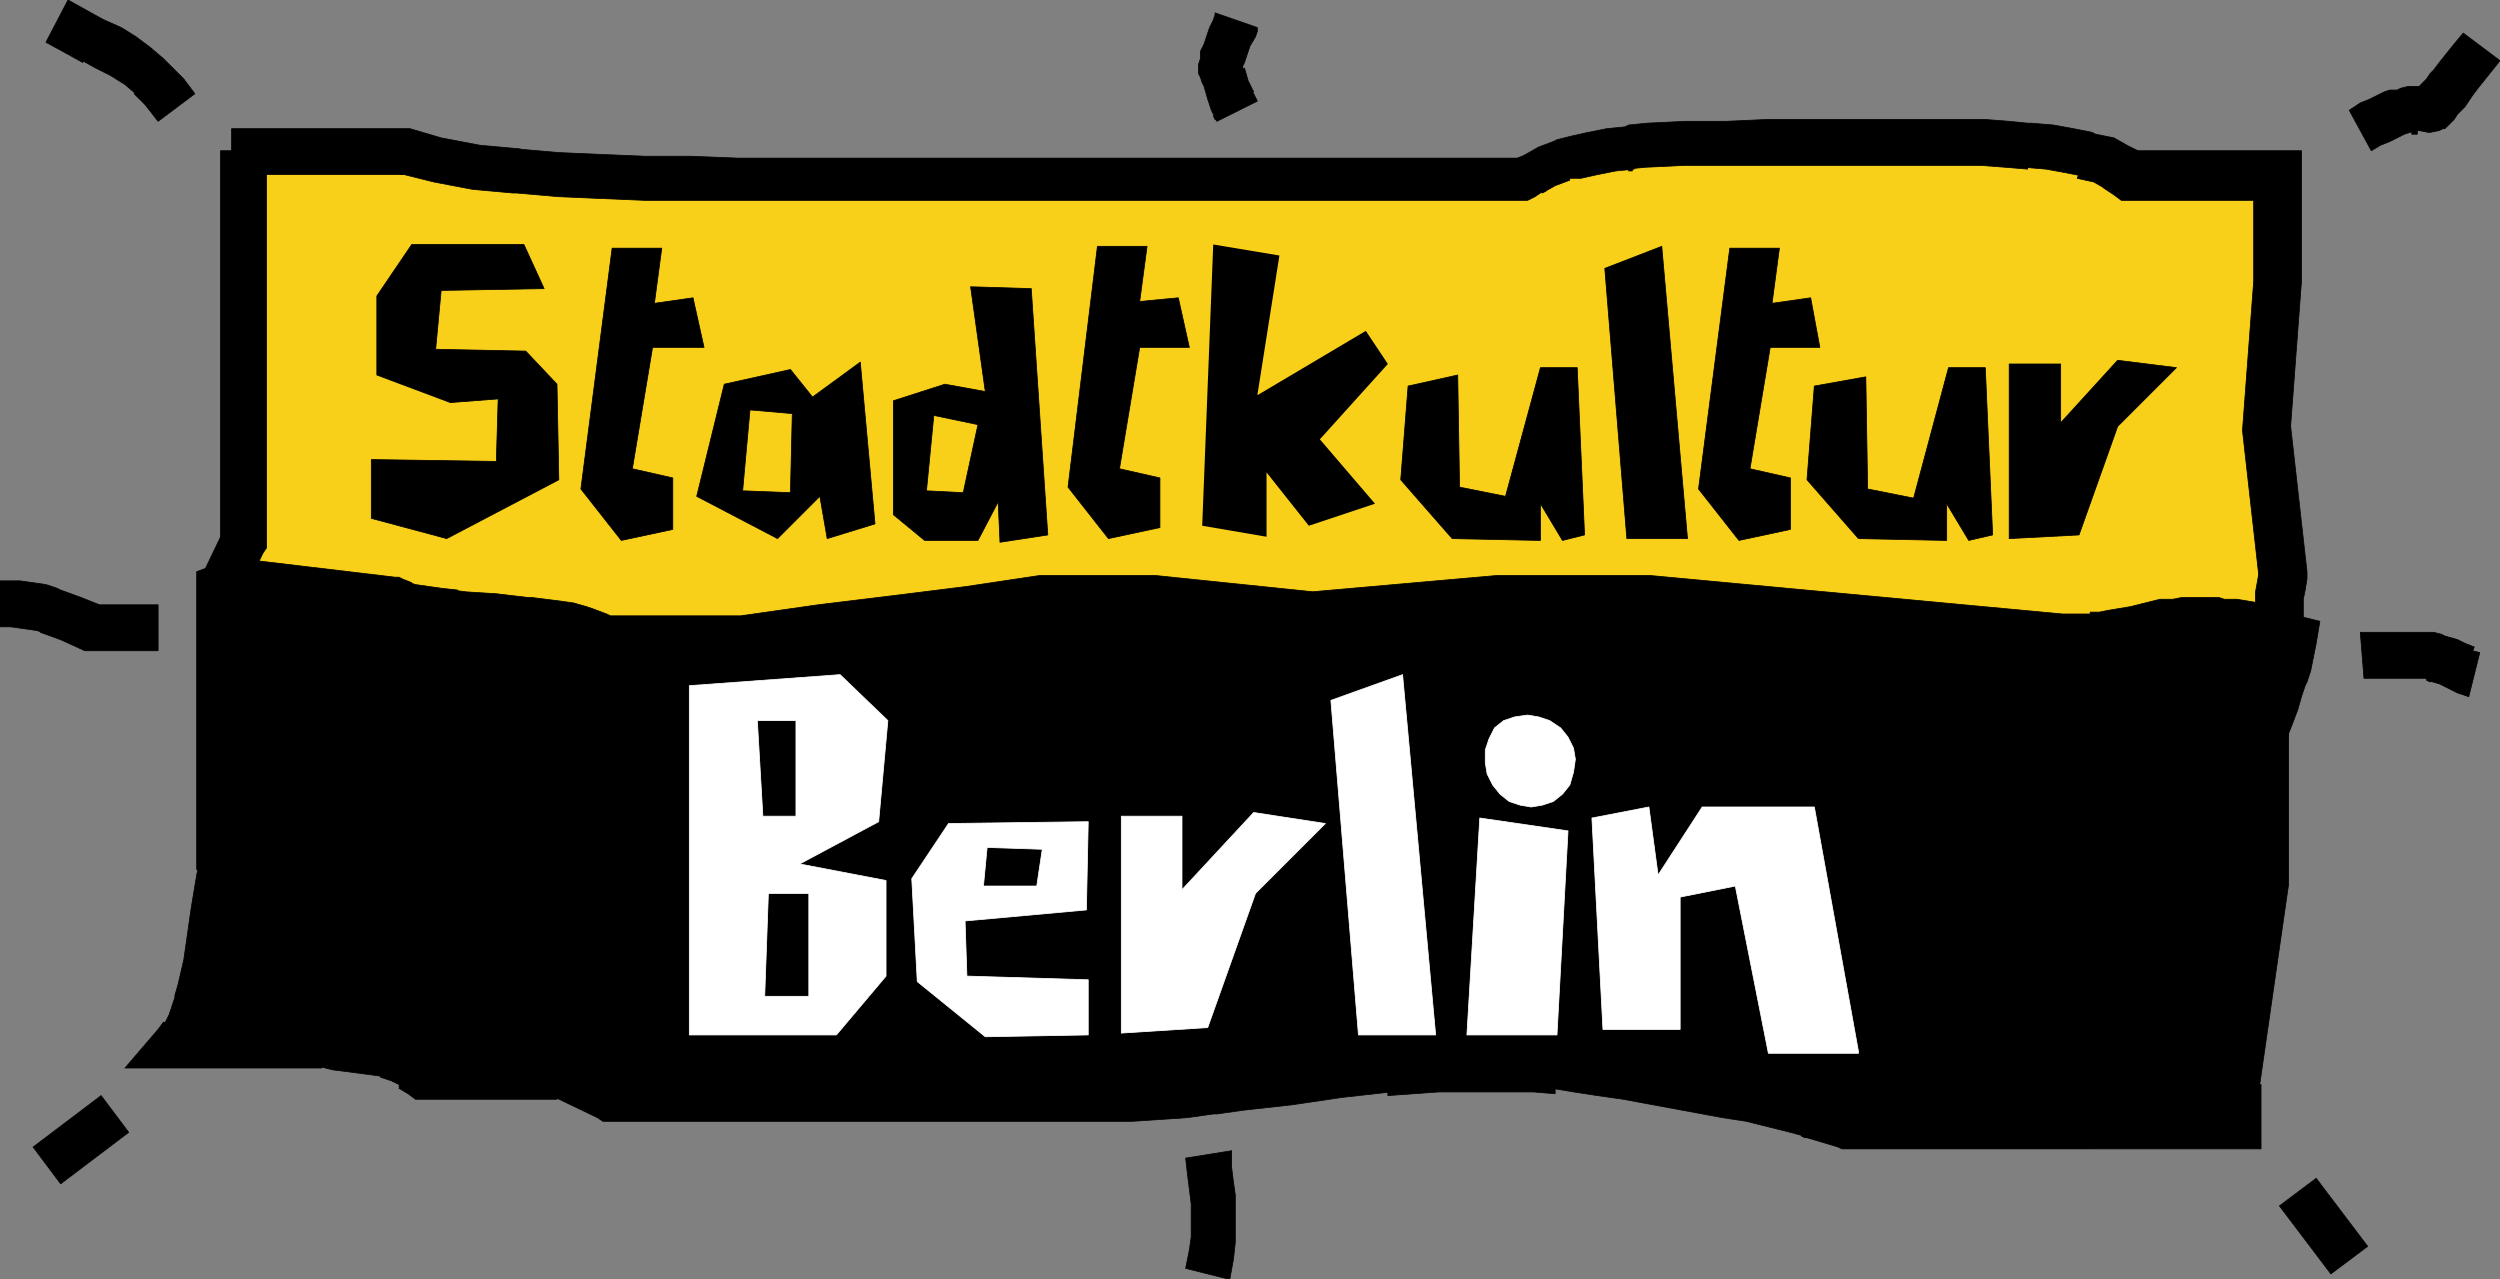
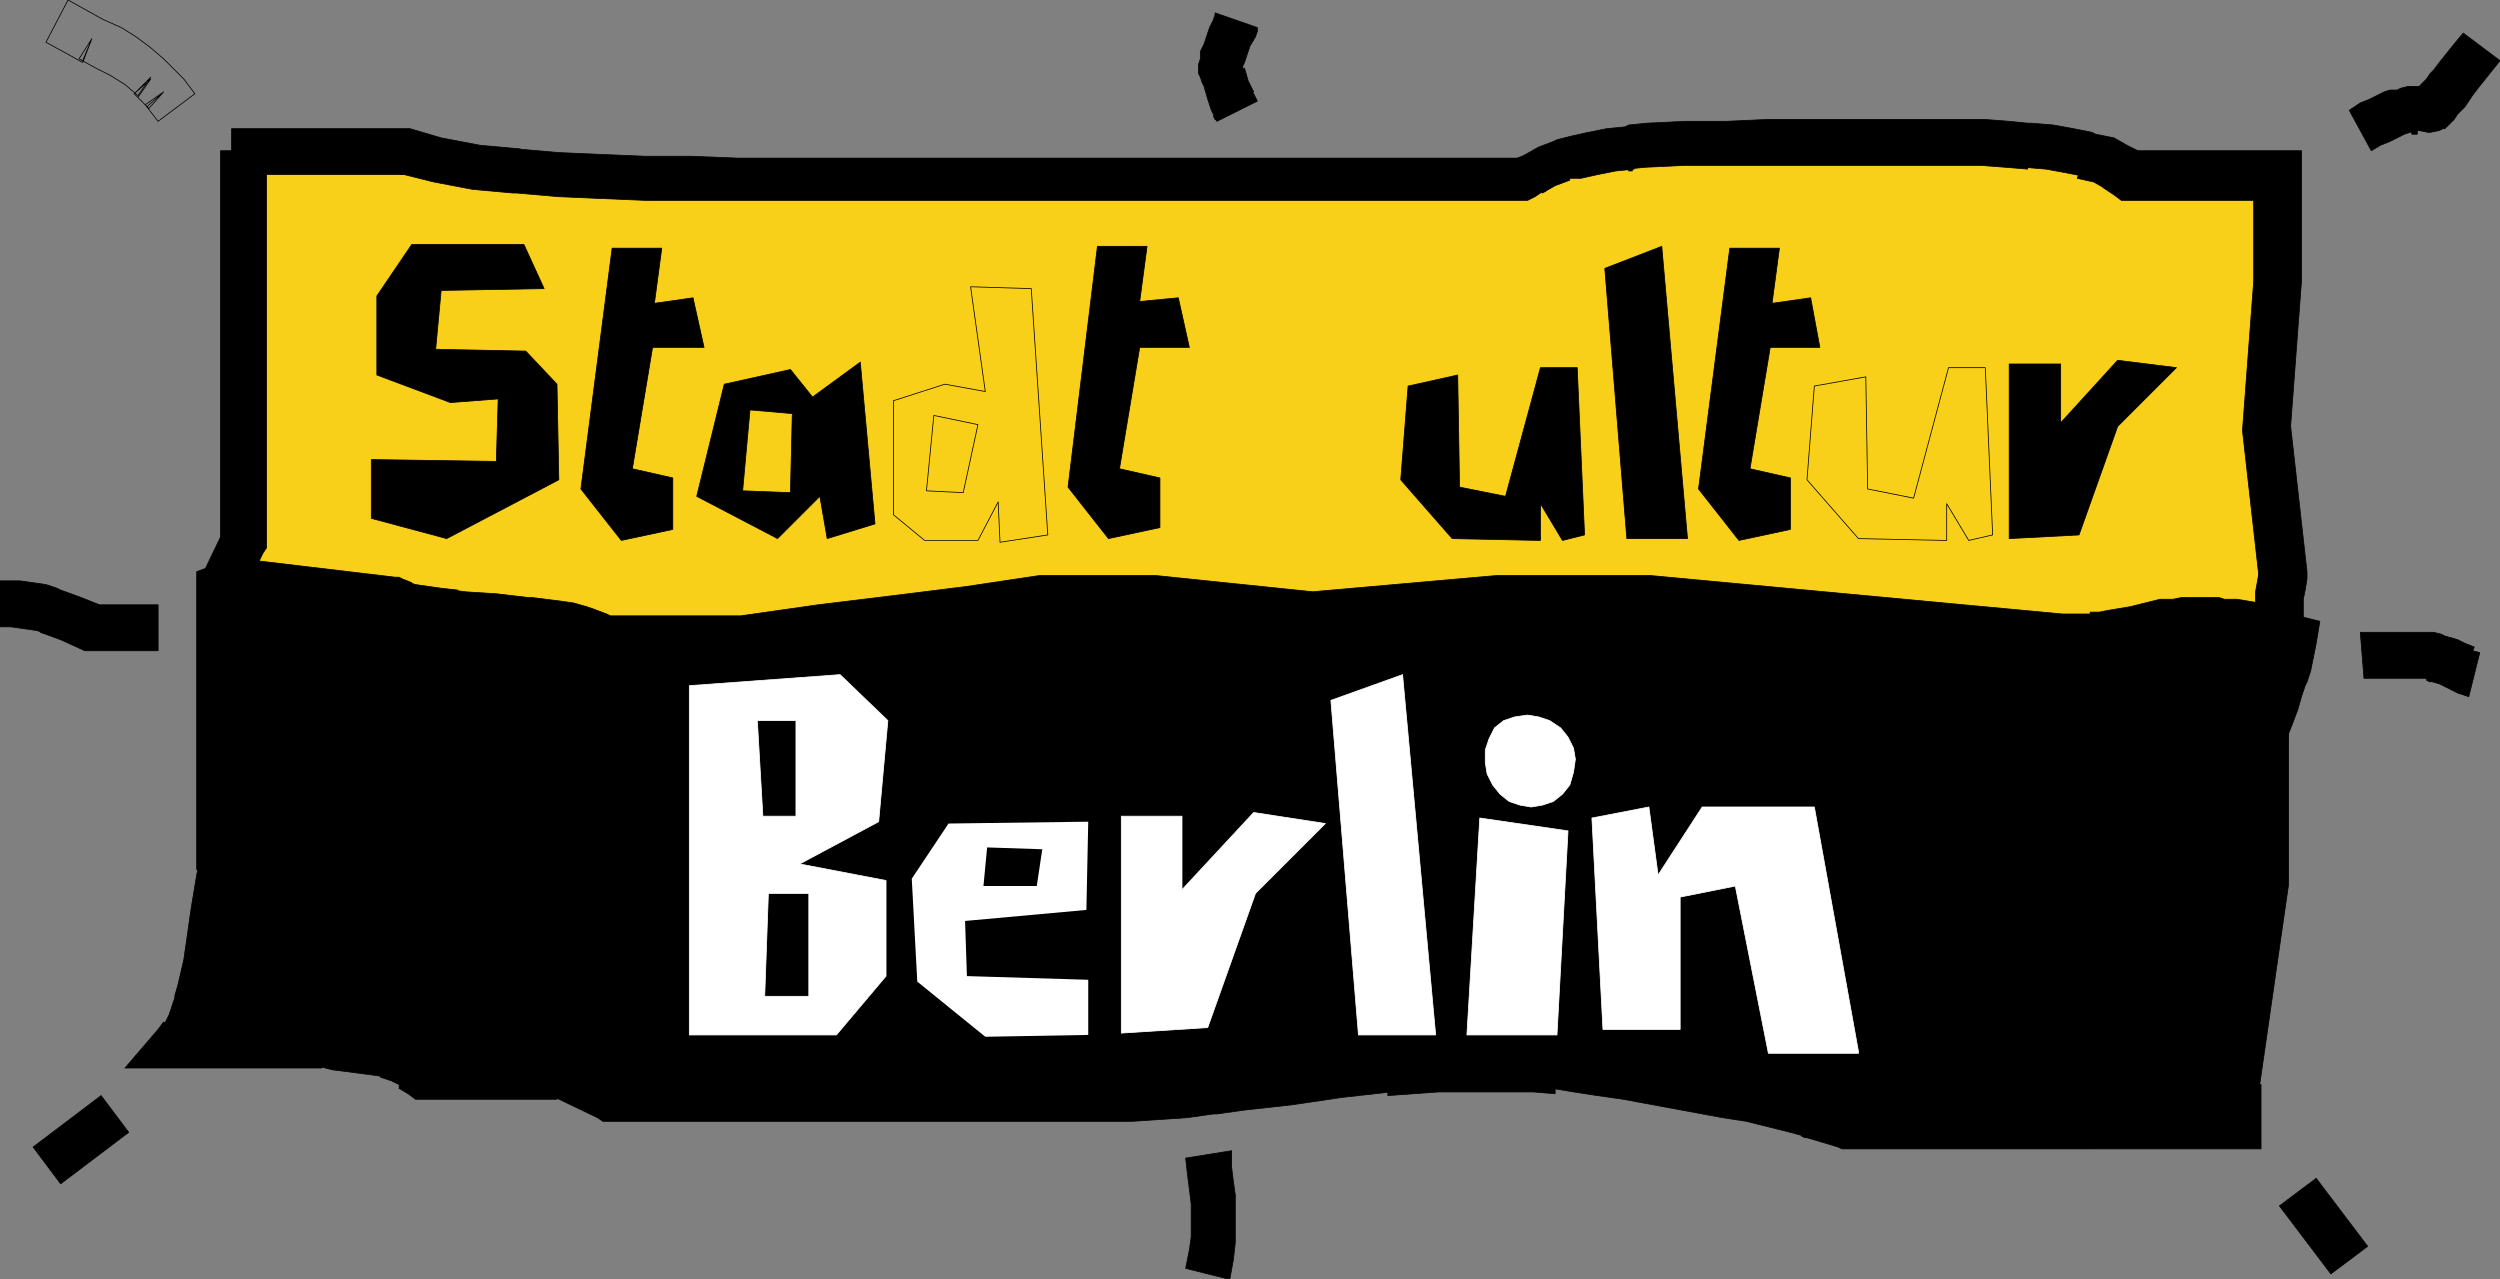
<svg xmlns="http://www.w3.org/2000/svg" version="1.1" id="Ebene_1" x="0px" y="0px" viewBox="0 0 136 69.6" style="enable-background:new 0 0 136 69.6;" xml:space="preserve">
  <rect x="0" y="0" width="136" height="69.6" fill="#808080" stroke="none" />
  <style type="text/css">
	.st0{fill:#F9D019;}
	.st1{fill-opacity:0;stroke:#FFFF00;stroke-width:4.200000e-02;stroke-linejoin:round;}
	.st2{fill-opacity:0;stroke:#000000;stroke-width:4.200000e-02;stroke-linejoin:round;}
	.st3{fill:#FFFFFF;}
	.st4{fill-opacity:0;stroke:#FFFFFF;stroke-width:4.200000e-02;stroke-linejoin:round;}
</style>
  <g id="Ebene_1_1_">
    <g>
      <path class="st0" d="M12,36.2V32l1.2-2.5V8.2h-0.6h9.3l1.9,0.4L25.9,9l2.2,0.3l2.3,0.2l2.4,0.1l2.4,0l2.5,0h2.5h42.6l0.9-0.6    l1.1-0.5L86,8.4l1.4-0.2L88.8,8l1.5-0.1l1.6,0h1.6h1.6l1.6,0h1.5h1.1l1.3,0l1.4,0l1.5,0h1.5h1.5h1.5l1.4,0l1.4,0.1l1.3,0.2    l1.2,0.2l1.1,0.3l0.9,0.4l0.7,0.5h8.1v5.9l-0.6,8l0.9,8l-0.2,1.1l-0.1,0.9l-0.1,0.8v0.7v0.6l0,0.6l0,0.6l-0.1,0.7L12,36.2z" />
      <path class="st1" d="M12,36.2V32l1.2-2.5V8.2h-0.6h9.3l1.9,0.4L25.9,9l2.2,0.3l2.3,0.2l2.4,0.1l2.4,0l2.5,0h2.5h42.6l0.9-0.6    l1.1-0.5L86,8.4l1.4-0.2L88.8,8l1.5-0.1l1.6,0h1.6h1.6l1.6,0h1.5h1.1l1.3,0l1.4,0l1.5,0h1.5h1.5h1.5l1.4,0l1.4,0.1l1.3,0.2    l1.2,0.2l1.1,0.3l0.9,0.4l0.7,0.5h8.1v5.9l-0.6,8l0.9,8l-0.2,1.1l-0.1,0.9l-0.1,0.8v0.7v0.6l0,0.6l0,0.6l-0.1,0.7L12,36.2z" />
      <path d="M10.8,36.2v1.2H12l111.8,1.2h1.1l0.2-1l0.1-0.7v-0.2l0.1-0.6v-0.6v-0.6v-0.7v-0.8v-0.5h-1.2l1.2,0.2v-0.2h-1.2l1.2,0.2    v-0.5l0.1-0.5l0.1-0.6v-0.2v-0.2l-0.9-8l-1.2,0.1l1.2,0.1l0.6-8v-0.3V8.2h-9.3v1.2l0.8-1L115.9,8l-0.2-0.1l-0.7-0.4l-1-0.2    l-0.2-0.1l-1-0.2l-1.1-0.2l-1.2-0.1h-0.2l-1-0.1l-1.3-0.1H104h-1.3h-1.2h-1.2h-1.1h-1h-2.1l-2.2,0.1h-2.2l-2.1,0.1l-1,0.1    l-0.2,0.1l-1,0.1l-1,0.2l-0.9,0.2l-0.8,0.2l-0.2,0.1l-0.8,0.3l-0.7,0.4l-0.2,0.1L82,8.8l0.7,1V8.6H40.1l-2.5-0.1h-2.5l-2.4-0.1    l-2.3-0.1l-2.3-0.2v1.2l0.2-1.2h-0.2v1.2l0.2-1.2l-2.2-0.2l-2.1-0.4L22.3,7h-0.3h-9.4v2.5h0.6V8.2H12v21.3h1.2l-1.1-0.5l-1.2,2.5    l-0.1,0.3L10.8,36.2L10.8,36.2z M13.3,32H12l1.1,0.6l1.2-2.5l0.2-0.3V7h-1.9v2.5h9.3V8.2l-0.3,1.2l2,0.5l2.1,0.4l2.2,0.2h0.2    l2.3,0.2l2.3,0.1l2.4,0.1h2.5h2.5h43l0.4-0.2l0.6-0.4l-0.7-1l0.5,1.2l0.2-0.1l-0.7-1l0.5,1.1l0.7-0.4l0.8-0.3l-0.5-1.2l0.2,1.2    l0.2-0.1l-0.5-1.2l0.2,1.2L86,9.7l0.9-0.2l1-0.2l1-0.1L88.6,8v1.3h0.2L88.5,8v1.2l1-0.1l2.1-0.1h2.2H96h2.1h1h1.1h1.2h1.2h1.3h3.9    l1.3,0.1l1.2,0.1V7.9l-0.2,1.2h0.2V7.9l-0.2,1.2l1.2,0.1l1.1,0.2l1,0.2l0.2-1.2l-0.5,1.2l0.2,0.1l0.2-1.2l-0.5,1.2l0.9,0.2    l0.7,0.4l0.5-1.1l-0.7,1l0.2,0.1l0.5-1.1l-0.7,1l0.6,0.4l0.4,0.3h8.4V9.5h-1.2v5.9h1.2l-1.2-0.1l-0.6,8v0.2l0.9,8l1.2-0.2    l-1.2-0.2l-0.2,1.1v0.5v0.2v0.5v0.8v0.7v0.6V36l-0.1,0.6h1.3l-1.3-0.2v0.2h1.3l-1.3-0.2l-0.1,0.7l1.2,0.2v-1.2L12.1,34.9v1.2h1.3    L13.3,32z" />
      <path class="st2" d="M10.8,36.2v1.2H12l111.8,1.2h1.1l0.2-1l0.1-0.7v-0.2l0.1-0.6v-0.6v-0.6v-0.7v-0.8v-0.5h-1.2l1.2,0.2v-0.2    h-1.2l1.2,0.2v-0.5l0.1-0.5l0.1-0.6v-0.2v-0.2l-0.9-8l-1.2,0.1l1.2,0.1l0.6-8v-0.3V8.2h-9.3v1.2l0.8-1L115.9,8l-0.2-0.1l-0.7-0.4    l-1-0.2l-0.2-0.1l-1-0.2l-1.1-0.2l-1.2-0.1h-0.2l-1-0.1l-1.3-0.1H104h-1.3h-1.2h-1.2h-1.1h-1h-2.1l-2.2,0.1h-2.2l-2.1,0.1l-1,0.1    l-0.2,0.1l-1,0.1l-1,0.2l-0.9,0.2l-0.8,0.2l-0.2,0.1l-0.8,0.3l-0.7,0.4l-0.2,0.1L82,8.8l0.7,1V8.6H40.1l-2.5-0.1h-2.5l-2.4-0.1    l-2.3-0.1l-2.3-0.2v1.2l0.2-1.2h-0.2v1.2l0.2-1.2l-2.2-0.2l-2.1-0.4L22.3,7h-0.3h-9.4v2.5h0.6V8.2H12v21.3h1.2l-1.1-0.5l-1.2,2.5    l-0.1,0.3L10.8,36.2L10.8,36.2z M13.3,32H12l1.1,0.6l1.2-2.5l0.2-0.3V7h-1.9v2.5h9.3V8.2l-0.3,1.2l2,0.5l2.1,0.4l2.2,0.2h0.2    l2.3,0.2l2.3,0.1l2.4,0.1h2.5h2.5h43l0.4-0.2l0.6-0.4l-0.7-1l0.5,1.2l0.2-0.1l-0.7-1l0.5,1.1l0.7-0.4l0.8-0.3l-0.5-1.2l0.2,1.2    l0.2-0.1l-0.5-1.2l0.2,1.2L86,9.7l0.9-0.2l1-0.2l1-0.1L88.6,8v1.3h0.2L88.5,8v1.2l1-0.1l2.1-0.1h2.2H96h2.1h1h1.1h1.2h1.2h1.3h3.9    l1.3,0.1l1.2,0.1V7.9l-0.2,1.2h0.2V7.9l-0.2,1.2l1.2,0.1l1.1,0.2l1,0.2l0.2-1.2l-0.5,1.2l0.2,0.1l0.2-1.2l-0.5,1.2l0.9,0.2    l0.7,0.4l0.5-1.1l-0.7,1l0.2,0.1l0.5-1.1l-0.7,1l0.6,0.4l0.4,0.3h8.4V9.5h-1.2v5.9h1.2l-1.2-0.1l-0.6,8v0.2l0.9,8l1.2-0.2    l-1.2-0.2l-0.2,1.1v0.5v0.2v0.5v0.8v0.7v0.6V36l-0.1,0.6h1.3l-1.3-0.2v0.2h1.3l-1.3-0.2l-0.1,0.7l1.2,0.2v-1.2L12.1,34.9v1.2h1.3    L13.3,32z" />
      <path d="M127.8,6l1.2,2.2l0.5-0.3l0.5-0.2l0.4-0.2l0.4-0.2l0.3-0.1l0.3-0.1L130.8,6l0.2,1.2l0.2-0.1L130.8,6l0.2,1.2l0.4-0.1    l-0.2-1.2v1.3l0.2,0l-0.2-1.2v1.3l0.3,0V5.9l-0.2,1.2h0.2V5.9l-0.2,1.2h0.2l0.2-1.2L131.4,7l0.2,0.1l0.2-1.2L131.4,7l0.1,0.1    l0.1,0l0.5,0.1h0.1l0.5-0.1l0.2-0.1L133,7l0.3-0.3l0.2-0.2l0.2-0.3l0.2-0.2l0.2-0.2l0.2-0.3l0.2-0.3l0.3-0.4l0.4-0.5l0.4-0.5    l0.4-0.5l-2-1.5l-0.5,0.6l-0.4,0.5l-0.4,0.5l-0.3,0.4L132.2,4l-0.2,0.3l-0.2,0.2l-0.2,0.2l-0.2,0.3l1,0.7l-0.9-0.9l-0.2,0.2l1,0.7    l-0.9-0.9l-0.2,0.2l0.9,0.9l-0.7-1l-0.2,0.2l0.9,0.9l-0.7-1l-0.1,0l0.7,1.1V4.7l-0.5,0.1l-0.2,0.1l0.7,1.1V4.7h-0.1V6l0.5-1.1    l-0.2-0.1l-0.2,0V6l0.5-1.1l-0.1,0l-0.1-0.1l-0.2-0.1h-0.2l-0.2,0l-0.3,0H131l-0.4,0.1l-0.2,0.1L130,4.9l-0.3,0.1l-0.4,0.2    l-0.4,0.2l-0.5,0.2L127.8,6z" />
      <path class="st2" d="M127.8,6l1.2,2.2l0.5-0.3l0.5-0.2l0.4-0.2l0.4-0.2l0.3-0.1l0.3-0.1L130.8,6l0.2,1.2l0.2-0.1L130.8,6l0.2,1.2    l0.4-0.1l-0.2-1.2v1.3l0.2,0l-0.2-1.2v1.3l0.3,0V5.9l-0.2,1.2h0.2V5.9l-0.2,1.2h0.2l0.2-1.2L131.4,7l0.2,0.1l0.2-1.2L131.4,7    l0.1,0.1l0.1,0l0.5,0.1h0.1l0.5-0.1l0.2-0.1L133,7l0.3-0.3l0.2-0.2l0.2-0.3l0.2-0.2l0.2-0.2l0.2-0.3l0.2-0.3l0.3-0.4l0.4-0.5    l0.4-0.5l0.4-0.5l-2-1.5l-0.5,0.6l-0.4,0.5l-0.4,0.5l-0.3,0.4L132.2,4l-0.2,0.3l-0.2,0.2l-0.2,0.2l-0.2,0.3l1,0.7l-0.9-0.9    l-0.2,0.2l1,0.7l-0.9-0.9l-0.2,0.2l0.9,0.9l-0.7-1l-0.2,0.2l0.9,0.9l-0.7-1l-0.1,0l0.7,1.1V4.7l-0.5,0.1l-0.2,0.1l0.7,1.1V4.7    h-0.1V6l0.5-1.1l-0.2-0.1l-0.2,0V6l0.5-1.1l-0.1,0l-0.1-0.1l-0.2-0.1h-0.2l-0.2,0l-0.3,0H131l-0.4,0.1l-0.2,0.1L130,4.9l-0.3,0.1    l-0.4,0.2l-0.4,0.2l-0.5,0.2L127.8,6z" />
-       <path d="M8.6,6.6l2-1.5L10,4.3L8.9,3.2L8.2,2.6L7.4,2L6.6,1.5L5.7,1.1L5.5,1L4.6,0.5L3.7,0L2.5,2.3l1.1,0.6l0.9,0.5L5,2.1L4.3,3.2    l0.2,0.1L5,2.1L4.3,3.2l0.9,0.5L6,4.1l0.8,0.5l0.7,0.6l0.7-1L7.3,5.1l0.2,0.2l0.7-1L7.3,5.1l0.7,0.7L8.9,5l-1,0.7l0.2,0.2L8.9,5    l-1,0.7L8.6,6.6z" />
      <path class="st2" d="M8.6,6.6l2-1.5L10,4.3L8.9,3.2L8.2,2.6L7.4,2L6.6,1.5L5.7,1.1L5.5,1L4.6,0.5L3.7,0L2.5,2.3l1.1,0.6l0.9,0.5    L5,2.1L4.3,3.2l0.2,0.1L5,2.1L4.3,3.2l0.9,0.5L6,4.1l0.8,0.5l0.7,0.6l0.7-1L7.3,5.1l0.2,0.2l0.7-1L7.3,5.1l0.7,0.7L8.9,5l-1,0.7    l0.2,0.2L8.9,5l-1,0.7L8.6,6.6z" />
      <path d="M126,64.1l-2,1.5l2.8,3.7l2-1.5L126,64.1z" />
      <path class="st2" d="M126,64.1l-2,1.5l2.8,3.7l2-1.5L126,64.1z" />
      <path d="M7,61.6l-1.5-2l-3.7,2.8l1.5,2L7,61.6z" />
      <path class="st2" d="M7,61.6l-1.5-2l-3.7,2.8l1.5,2L7,61.6z" />
      <path d="M66.2,6.6l2.2-1.1l-0.2-0.4l-0.2-0.2L67,5.5l1.2-0.5l-0.1-0.2L67,5.5l1.2-0.5l-0.3-0.6l-0.2-0.7l-1.1,0.5L67.7,4l-0.1-0.2    l-1.1,0.5L67.7,4l-0.1-0.3l-1.2,0.2h1.2V3.7l-1.2,0.2h1.2V3.6h-1.3l1.2,0.5v0l0,0l0-0.1l0-0.2l0.2-0.4l0.3-0.9L68.3,2l0.1-0.3    l0-0.1l0-0.1l-2.3-0.8v0l0,0.1L66,1.1l-0.2,0.4l-0.3,0.9l-0.2,0.4l0,0.2l0,0.1l0,0v0.1l-0.1,0.3l0,0.2v0.3l0.1,0.2l0.1,0.3    l0.1,0.2l0.2,0.7L65.9,6L66,6.2l0.2,0.2l1-0.7L66,6.3l0.1,0.2l1-0.7L66,6.3L66.2,6.6z" />
      <path class="st2" d="M66.2,6.6l2.2-1.1l-0.2-0.4l-0.2-0.2L67,5.5l1.2-0.5l-0.1-0.2L67,5.5l1.2-0.5l-0.3-0.6l-0.2-0.7l-1.1,0.5    L67.7,4l-0.1-0.2l-1.1,0.5L67.7,4l-0.1-0.3l-1.2,0.2h1.2V3.7l-1.2,0.2h1.2V3.6h-1.3l1.2,0.5v0l0,0l0-0.1l0-0.2l0.2-0.4l0.3-0.9    L68.3,2l0.1-0.3l0-0.1l0-0.1l-2.3-0.8v0l0,0.1L66,1.1l-0.2,0.4l-0.3,0.9l-0.2,0.4l0,0.2l0,0.1l0,0v0.1l-0.1,0.3l0,0.2v0.3l0.1,0.2    l0.1,0.3l0.1,0.2l0.2,0.7L65.9,6L66,6.2l0.2,0.2l1-0.7L66,6.3l0.1,0.2l1-0.7L66,6.3L66.2,6.6z" />
      <path d="M67,62.6L64.5,63l0.1,0.9l0.1,0.8l0.1,0.8l1.2-0.2h-1.2v0.2l1.2-0.2h-1.2l0,0.7v0.7l0,0.8h1.2l-1.2-0.2v0.2h1.2l-1.2-0.2    L64.7,68L64.5,69l2.4,0.6l0.2-1.1l0.1-0.9l0-0.2l0-0.8v-0.7l0-0.7l0-0.2l-0.1-0.7l-0.1-0.8L67,62.6z" />
      <path class="st2" d="M67,62.6L64.5,63l0.1,0.9l0.1,0.8l0.1,0.8l1.2-0.2h-1.2v0.2l1.2-0.2h-1.2l0,0.7v0.7l0,0.8h1.2l-1.2-0.2v0.2    h1.2l-1.2-0.2L64.7,68L64.5,69l2.4,0.6l0.2-1.1l0.1-0.9l0-0.2l0-0.8v-0.7l0-0.7l0-0.2l-0.1-0.7l-0.1-0.8L67,62.6z" />
      <path d="M128.4,34.4l0.2,2.5l0.5,0h1.1l0.7,0h0.7v-1.2l-0.2,1.2h0.2v-1.2l-0.2,1.2l0.5,0l0.4,0.1l0.2-1.2L132,37l0.2,0.1l0.2-1.2    L132,37l0.7,0.2l0.4,0.2l0.4,0.2l0.2,0.1l0.6,0.2l0.6-2.4l-0.4-0.1l-0.3-0.1l-0.2,1.2l0.5-1.2l-0.2-0.1l-0.2,1.2l0.5-1.2l-0.5-0.2    l-0.4-0.2l-0.7-0.2l-0.2-0.1l-0.4-0.1l-0.5,0l-0.2,0h-0.7l-0.7,0h-1.1L128.4,34.4z" />
      <path class="st2" d="M128.4,34.4l0.2,2.5l0.5,0h1.1l0.7,0h0.7v-1.2l-0.2,1.2h0.2v-1.2l-0.2,1.2l0.5,0l0.4,0.1l0.2-1.2L132,37    l0.2,0.1l0.2-1.2L132,37l0.7,0.2l0.4,0.2l0.4,0.2l0.2,0.1l0.6,0.2l0.6-2.4l-0.4-0.1l-0.3-0.1l-0.2,1.2l0.5-1.2l-0.2-0.1l-0.2,1.2    l0.5-1.2l-0.5-0.2l-0.4-0.2l-0.7-0.2l-0.2-0.1l-0.4-0.1l-0.5,0l-0.2,0h-0.7l-0.7,0h-1.1L128.4,34.4z" />
      <path d="M8.6,35.4v-2.5H4.9v1.2l0.5-1.2l-1-0.4l-1.1-0.4L3.1,32l-0.6-0.2l-0.7-0.1l-0.7-0.1l-0.2,0H0v2.5h0.8v-1.2l-0.2,1.2h0.2    v-1.2l-0.2,1.2l0.7,0.1L2,34.3l0.6,0.2l0.2-1.2l-0.5,1.1l0.2,0.1l0.2-1.2l-0.5,1.1l1.1,0.4l1.1,0.5l0.2,0.1h0.2H8.6z" />
      <path class="st2" d="M8.6,35.4v-2.5H4.9v1.2l0.5-1.2l-1-0.4l-1.1-0.4L3.1,32l-0.6-0.2l-0.7-0.1l-0.7-0.1l-0.2,0H0v2.5h0.8v-1.2    l-0.2,1.2h0.2v-1.2l-0.2,1.2l0.7,0.1L2,34.3l0.6,0.2l0.2-1.2l-0.5,1.1l0.2,0.1l0.2-1.2l-0.5,1.1l1.1,0.4l1.1,0.5l0.2,0.1h0.2H8.6z    " />
      <path d="M13,31.6l8.3,0.9l0.8,0.3l1,0.2l1,0.1l1.2,0.1l1.1,0.1l1.2,0.1l1.2,0.1l1.1,0.2L31,34l1,0.3l0.8,0.4h7.7l2.9-0.5l2.8-0.3    l2.7-0.3l2.6-0.3l2.6-0.3l2.6-0.4h5.9l8.7,0.9l10.2-0.9h8.1l22.5,2.1h1.1l0.9-0.1l0.7-0.1l0.7-0.1l0.6-0.1l0.6-0.1l0.7-0.1    l0.7-0.1l0.9,0l1.1,0l0.9,0l0.8,0.1l0.7,0.2l0.7,0.2l0.7,0.2l0.8,0.2l-0.1,0.6l-0.1,0.5l-0.2,0.5l-0.2,0.5l-0.2,0.6l-0.2,0.7    l-0.2,0.8l-0.3,1v8l-1.6,11.1v2.2h-21.3L99,60.8l-1.5-0.5l-1.7-0.4L94,59.5l-1.9-0.4l-2-0.3l-1.9-0.3l-1.9-0.2L84.4,58l-1.7-0.1    l-1.5,0l-2.4,0.1L76.5,58l-2.2,0.2l-2.1,0.2L70,58.8l-2.1,0.3l-2.2,0.2l-2.3,0.2l-2.4,0.1l-2.6,0H33l-2.5-1.2h-7.4L22.4,58    l-0.8-0.3l-0.9-0.2l-1-0.2l-1-0.1l-1.1-0.2h-8l0.5-0.6l0.4-0.8l0.3-1l0.3-1l0.2-1.1l0.2-1.1l0.2-1.1l0.1-1.1l0.1-0.9l0.2-0.9V32    L13,31.6z" />
      <path class="st2" d="M13,31.6l8.3,0.9l0.8,0.3l1,0.2l1,0.1l1.2,0.1l1.1,0.1l1.2,0.1l1.2,0.1l1.1,0.2L31,34l1,0.3l0.8,0.4h7.7    l2.9-0.5l2.8-0.3l2.7-0.3l2.6-0.3l2.6-0.3l2.6-0.4h5.9l8.7,0.9l10.2-0.9h8.1l22.5,2.1h1.1l0.9-0.1l0.7-0.1l0.7-0.1l0.6-0.1    l0.6-0.1l0.7-0.1l0.7-0.1l0.9,0l1.1,0l0.9,0l0.8,0.1l0.7,0.2l0.7,0.2l0.7,0.2l0.8,0.2l-0.1,0.6l-0.1,0.5l-0.2,0.5l-0.2,0.5    l-0.2,0.6l-0.2,0.7l-0.2,0.8l-0.3,1v8l-1.6,11.1v2.2h-21.3L99,60.8l-1.5-0.5l-1.7-0.4L94,59.5l-1.9-0.4l-2-0.3l-1.9-0.3l-1.9-0.2    L84.4,58l-1.7-0.1l-1.5,0l-2.4,0.1L76.5,58l-2.2,0.2l-2.1,0.2L70,58.8l-2.1,0.3l-2.2,0.2l-2.3,0.2l-2.4,0.1l-2.6,0H33l-2.5-1.2    h-7.4L22.4,58l-0.8-0.3l-0.9-0.2l-1-0.2l-1-0.1l-1.1-0.2h-8l0.5-0.6l0.4-0.8l0.3-1l0.3-1l0.2-1.1l0.2-1.1l0.2-1.1l0.1-1.1l0.1-0.9    l0.2-0.9V32L13,31.6z" />
      <path d="M13.1,30.4h-0.3l-0.3,0.1l-1,0.3l-0.8,0.3v16.2H12l-1.2-0.2l-0.1,0.5l-0.1,0.6l-0.2,1.2l-0.2,1.4L10,52.2l-0.3,1.3    l-0.2,0.7l1.2,0.2L9.6,54l-0.1,0.2l1.2,0.2L9.6,54l-0.4,1.2L9,55.6l1.2,0.5l-1-0.7L9,55.6l1.2,0.5l-1-0.7l-0.4,0.4l1,0.7l-0.9-0.9    l-0.1,0.2l1,0.7l-0.9-0.9l-0.3,0.4l-1.8,2.1h10.7v-1.3l-0.2,1.2l0.8,0.2l0.8,0.1l1.5,0.2l0.7,0.1l0.2-1.3l-0.5,1.2l0.2,0.1    l0.2-1.2l-0.5,1.2l0.6,0.2l0.6,0.3l0.5-1.1l-0.7,1.1l0.2,0.1l0.5-1.1l-0.7,1.1l0.5,0.3l0.4,0.3h7.7v-1.2L30,59.6l2.5,1.2l0.3,0.2    h25.5H60h1.6l1.5-0.1l1.5-0.1l1.4-0.2h0.2l1.4-0.2l2.7-0.3l2.7-0.4l2.7-0.3l-0.2-1.2v1.3h0.2l-0.2-1.2v1.3l2.8-0.2h1.4h2.6h1.1    l1.2,0.1V58l-0.2,1.2h0.2V58l-0.2,1.2l1.2,0.2l1.3,0.2l1.4,0.2l2.7,0.5l2.7,0.5l1.3,0.2l1.2,0.3l1.2,0.3l1.1,0.3l0.2-1.2L98,61.8    l0.2,0.1l0.2-1.2L98,61.8l1,0.3l1,0.3l0.2,0.1H123v-3.5h-1.3l1.2,0.2l1.6-11.1V48v-8.1h-1.3l1.2,0.4l0.1-0.4l0.2-0.5l0.3-0.8    l0.2-0.7l0.2-0.6l0.1-0.2l0.2-0.6l0.2-1L126,35l0.2-1.2l-1.2-0.3l-0.6-0.2l-0.5-0.2l-1-0.3l-1.2-0.2h-0.7l-0.3-0.1h-2l-0.5,0.1    H118h-0.5l-0.4,0.1l-0.4,0.1l-0.8,0.2l-1.2,0.2l-0.5,0.1h-0.5l0.2,1.2v-1.1h-0.2l0.2,1.2v-1.2h-0.5h-0.6h-0.7v1.2l0.1-1.2    l-22.5-2.1h-8.2l-10.2,0.9l0.1,1.2l0.1-1.2l-8.7-0.9h-6.2l-2,0.3l-2,0.3l-4,0.5l-4.1,0.5l-2.1,0.3l-2.1,0.3l0.2,1.2v-1.2h-7.6v1.2    l0.7-1L33,33.4l-0.8-0.3l-0.3-0.1l-0.7-0.2l-0.7-0.1l-1.6-0.2h-0.2L27,32.3l-1.6-0.1l-0.8-0.1v1.3l0.3-1.3h-0.2v1.3l0.2-1.3L24,32    l-0.7-0.1l-0.7-0.1l-0.6-0.2l-0.2,1.2l0.5-1.1l-0.2-0.1l-0.2,1.2l0.5-1.1l-0.5-0.2l-0.2-0.1h-0.2L13.1,30.4z M21.1,33.8l0.2-1.2    l-0.5,1.1l0.6,0.2l0.2,0.1l0.6,0.2l0.7,0.1l0.7,0.1l0.8,0.1h0.2l0.8,0.1l1.6,0.1l1.6,0.1v-1.2l-0.2,1.2h0.2v-1.2l-0.2,1.2l1.6,0.2    l0.7,0.1l0.7,0.2l0.2-1.2l-0.5,1.2l0.2,0.1l0.2-1.2l-0.5,1.2l0.6,0.2l0.5-1.2l-0.7,1l0.2,0.1l0.5-1.2l-0.7,1l0.6,0.3l0.4,0.2h8.1    h0.1l2.2-0.3l2.1-0.3l4.1-0.5l4-0.5l2-0.3l1.9-0.3l-0.3-1.2v1.3h5.9v-1.3l-0.1,1.2l8.7,0.9h0.2h0.1l10.2-0.9l-0.1-1.2v1.3h8v-1.3    l-0.1,1.2l22.5,2.2h0.2H112h0.7h0.6h0.5h0.2h0.5l0.4-0.1l1.2-0.2l0.8-0.2l0.4-0.1l0.5-0.1h0.5l-0.2-1.2v1.3h0.2l-0.2-1.2v1.3    l0.5-0.1h2v-1.4l-0.2,1.2h0.3v-1.2l-0.2,1.2h0.7l1.2,0.2l1,0.3l0.5,0.2l0.5,0.1l0.3-1.2l-1.2-0.2l-0.1,0.6l-0.2,1l-0.2,0.6    l1.2,0.2l-1.2-0.5l-0.1,0.2l1.2,0.2l-1.2-0.5l-0.2,0.6l-0.2,0.7l-0.3,0.8l-0.2,0.5l-0.2,0.7v0.2V48h1.2l-1.2-0.2l-1.6,11.1v2.3    h1.2V60h-21.3v1.2l0.5-1.2l-0.8-0.3l-1.2-0.4l-1.1-0.3l-1.2-0.3l-1.2-0.3L94,58.2l-2.7-0.5l-2.7-0.5L87.3,57L86,56.9l-1.3-0.2    h-0.2l-1.2-0.1h-1.1h-2.6h-1.4l-2.8,0.2h-0.2l-2.7,0.3l-2.6,0.4l-2.7,0.3l-1.4,0.2l0.2,1.2V58h-0.2l0.2,1.2V58l-1.4,0.2l-1.5,0.1    l-1.5,0.1H60h-1.6H33v1.2l0.6-1l-2.5-1.2l-0.3-0.1h-7.7v1.2l0.8-1L23.3,57l-0.2-0.1l-0.6-0.3l-0.9-0.3l-0.7-0.1L19.4,56l-0.8-0.1    l-0.7-0.2H9.6v1.2l0.9,0.9l0.3-0.3l0.2-0.2l0.3-0.4l0.1-0.2l0.2-0.5L12,55l0.1-0.2l0.2-0.7l0.3-1.4l0.2-1.4L13,50l0.2-1.2l0.1-0.6    l0.1-0.5v-0.1V32H12l0.4,1.2l0.9-0.3L13,31.6l-0.1,1.2L21.1,33.8z" />
      <path class="st2" d="M13.1,30.4h-0.3l-0.3,0.1l-1,0.3l-0.8,0.3v16.2H12l-1.2-0.2l-0.1,0.5l-0.1,0.6l-0.2,1.2l-0.2,1.4L10,52.2    l-0.3,1.3l-0.2,0.7l1.2,0.2L9.6,54l-0.1,0.2l1.2,0.2L9.6,54l-0.4,1.2L9,55.6l1.2,0.5l-1-0.7L9,55.6l1.2,0.5l-1-0.7l-0.4,0.4l1,0.7    l-0.9-0.9l-0.1,0.2l1,0.7l-0.9-0.9l-0.3,0.4l-1.8,2.1h10.7v-1.3l-0.2,1.2l0.8,0.2l0.8,0.1l1.5,0.2l0.7,0.1l0.2-1.3l-0.5,1.2    l0.2,0.1l0.2-1.2l-0.5,1.2l0.6,0.2l0.6,0.3l0.5-1.1l-0.7,1.1l0.2,0.1l0.5-1.1l-0.7,1.1l0.5,0.3l0.4,0.3h7.7v-1.2L30,59.6l2.5,1.2    l0.3,0.2h25.5H60h1.6l1.5-0.1l1.5-0.1l1.4-0.2h0.2l1.4-0.2l2.7-0.3l2.7-0.4l2.7-0.3l-0.2-1.2v1.3h0.2l-0.2-1.2v1.3l2.8-0.2h1.4    h2.6h1.1l1.2,0.1V58l-0.2,1.2h0.2V58l-0.2,1.2l1.2,0.2l1.3,0.2l1.4,0.2l2.7,0.5l2.7,0.5l1.3,0.2l1.2,0.3l1.2,0.3l1.1,0.3l0.2-1.2    L98,61.8l0.2,0.1l0.2-1.2L98,61.8l1,0.3l1,0.3l0.2,0.1H123v-3.5h-1.3l1.2,0.2l1.6-11.1V48v-8.1h-1.3l1.2,0.4l0.1-0.4l0.2-0.5    l0.3-0.8l0.2-0.7l0.2-0.6l0.1-0.2l0.2-0.6l0.2-1L126,35l0.2-1.2l-1.2-0.3l-0.6-0.2l-0.5-0.2l-1-0.3l-1.2-0.2h-0.7l-0.3-0.1h-2    l-0.5,0.1H118h-0.5l-0.4,0.1l-0.4,0.1l-0.8,0.2l-1.2,0.2l-0.5,0.1h-0.5l0.2,1.2v-1.1h-0.2l0.2,1.2v-1.2h-0.5h-0.6h-0.7v1.2    l0.1-1.2l-22.5-2.1h-8.2l-10.2,0.9l0.1,1.2l0.1-1.2l-8.7-0.9h-6.2l-2,0.3l-2,0.3l-4,0.5l-4.1,0.5l-2.1,0.3l-2.1,0.3l0.2,1.2v-1.2    h-7.6v1.2l0.7-1L33,33.4l-0.8-0.3l-0.3-0.1l-0.7-0.2l-0.7-0.1l-1.6-0.2h-0.2L27,32.3l-1.6-0.1l-0.8-0.1v1.3l0.3-1.3h-0.2v1.3    l0.2-1.3L24,32l-0.7-0.1l-0.7-0.1l-0.6-0.2l-0.2,1.2l0.5-1.1l-0.2-0.1l-0.2,1.2l0.5-1.1l-0.5-0.2l-0.2-0.1h-0.2L13.1,30.4z     M21.1,33.8l0.2-1.2l-0.5,1.1l0.6,0.2l0.2,0.1l0.6,0.2l0.7,0.1l0.7,0.1l0.8,0.1h0.2l0.8,0.1l1.6,0.1l1.6,0.1v-1.2l-0.2,1.2h0.2    v-1.2l-0.2,1.2l1.6,0.2l0.7,0.1l0.7,0.2l0.2-1.2l-0.5,1.2l0.2,0.1l0.2-1.2l-0.5,1.2l0.6,0.2l0.5-1.2l-0.7,1l0.2,0.1l0.5-1.2    l-0.7,1l0.6,0.3l0.4,0.2h8.1h0.1l2.2-0.3l2.1-0.3l4.1-0.5l4-0.5l2-0.3l1.9-0.3l-0.3-1.2v1.3h5.9v-1.3l-0.1,0.2l8.7,0.9l0.2,1h0.1    l10.2-0.9l-0.1-1.2v1.3h8v-1.3l-0.1,1.2l22.5,2.2h0.2H112h0.7h0.6h0.5h0.2h0.5l0.4-0.1l1.2-0.2l0.8-0.2l0.4-0.1l0.5-0.1h0.5    l-0.2-1.2v1.3h0.2l-0.2-1.2v1.3l0.5-0.1h2v-1.4l-0.2,1.2h0.3v-1.2l-0.2,1.2h0.7l1.2,0.2l1,0.3l0.5,0.2l0.5,0.1l0.3-1.2l-1.2-0.2    l-0.1,0.6l-0.2,1l-0.2,0.6l1.2,0.2l-1.2-0.5l-0.1,0.2l1.2,0.2l-1.2-0.5l-0.2,0.6l-0.2,0.7l-0.3,0.8l-0.2,0.5l-0.2,0.7v0.2V48h1.2    l-1.2-0.2l-1.6,11.1v2.3h1.2V60h-21.3v1.2l0.5-1.2l-0.8-0.3l-1.2-0.4l-1.1-0.3l-1.2-0.3l-1.2-0.3L94,58.2l-2.7-0.5l-2.7-0.5    L87.3,57L86,56.9l-1.3-0.2h-0.2l-1.2-0.1h-1.1h-2.6h-1.4l-2.8,0.2h-0.2l-2.7,0.3l-2.6,0.4l-2.7,0.3l-1.4,0.2l0.2,1.2V58h-0.2    l0.2,1.2V58l-1.4,0.2l-1.5,0.1l-1.5,0.1H60h-1.6H33v1.2l0.6-1l-2.5-1.2l-0.3-0.1h-7.7v1.2l0.8-1L23.3,57l-0.2-0.1l-0.6-0.3    l-0.9-0.3l-0.7-0.1L19.4,56l-0.8-0.1l-0.7-0.2H9.6v1.2l0.9,0.9l0.3-0.3l0.2-0.2l0.3-0.4l0.1-0.2l0.2-0.5L12,55l0.1-0.2l0.2-0.7    l0.3-1.4l0.2-1.4L13,50l0.2-1.2l0.1-0.6l0.1-0.5v-0.1V32H12l0.4,1.2l0.9-0.3L13,31.6l-0.1,1.2L21.1,33.8z" />
      <path class="st3" d="M44,54.2h-2.4l0.2-5.6H44V54.2z M43.2,44.4h-1.7l-0.3-5.2h2.1V44.4z M48.2,53.1v-5.2L43.5,47l4.3-2.3l0.5-5.5    l-2.6-2.5l-8.2,0.6v19h8L48.2,53.1z" />
      <path class="st4" d="M44,54.2h-2.4l0.2-5.6H44V54.2z M43.2,44.4h-1.7l-0.3-5.2h2.1V44.4z M48.2,53.1v-5.2L43.5,47l4.3-2.3l0.5-5.5    l-2.6-2.5l-8.2,0.6v19h8L48.2,53.1z" />
      <path class="st3" d="M56.7,46.2l-0.3,2h-2.9l0.2-2.1L56.7,46.2z M59.2,56.3v-3l-6.6-0.2l-0.1-3l6.6-0.6l0.1-4.8l-7.6,0.1l-2,3    l0.3,5.6l3.7,3L59.2,56.3z" />
-       <path class="st4" d="M56.7,46.2l-0.3,2h-2.9l0.2-2.1L56.7,46.2z M59.2,56.3v-3l-6.6-0.2l-0.1-3l6.6-0.6l0.1-4.8l-7.6,0.1l-2,3    l0.3,5.6l3.7,3L59.2,56.3z" />
      <path class="st3" d="M72.1,44.8l-3.9-0.6l-3.9,4.2v-4H61v11.8l4.7-0.3l2.6-7.3L72.1,44.8z" />
      <path class="st4" d="M72.1,44.8l-3.9-0.6l-3.9,4.2v-4H61v11.8l4.7-0.3l2.6-7.3L72.1,44.8z" />
      <path class="st3" d="M78.1,56.3l-1.8-19.6l-3.9,1.4l1.5,18.2H78.1z" />
      <path class="st4" d="M78.1,56.3l-1.8-19.6l-3.9,1.4l1.5,18.2H78.1z" />
      <path class="st3" d="M85.3,45.2l-4.8-0.7l-0.7,11.8h4.9L85.3,45.2z M85.4,42.7l0.2-0.7l0.1-0.7l-0.1-0.6l-0.3-0.6l-0.4-0.5    l-0.6-0.4L83.7,39l-0.6-0.1L82.4,39l-0.6,0.2l-0.5,0.4L81,40.2l-0.2,0.6v0.7l0.1,0.6l0.3,0.6l0.4,0.5l0.5,0.4l0.6,0.2l0.6,0.1    l0.6-0.1l0.6-0.2l0.5-0.4L85.4,42.7z" />
      <path class="st4" d="M85.3,45.2l-4.8-0.7l-0.7,11.8h4.9L85.3,45.2z M85.4,42.7l0.2-0.7l0.1-0.7l-0.1-0.6l-0.3-0.6l-0.4-0.5    l-0.6-0.4L83.7,39l-0.6-0.1L82.4,39l-0.6,0.2l-0.5,0.4L81,40.2l-0.2,0.6v0.7l0.1,0.6l0.3,0.6l0.4,0.5l0.5,0.4l0.6,0.2l0.6,0.1    l0.6-0.1l0.6-0.2l0.5-0.4L85.4,42.7z" />
      <path class="st3" d="M101.1,57.2l-2.4-13.3h-6.1l-2.4,3.7l-0.5-3.7l-3.1,0.6l0.6,11.5h4.2v-7.2l3-0.6l1.8,9.1H101.1z" />
      <path class="st4" d="M101.1,57.2l-2.4-13.3h-6.1l-2.4,3.7l-0.5-3.7l-3.1,0.6l0.6,11.5h4.2v-7.2l3-0.6l1.8,9.1H101.1z" />
      <path d="M30.4,26.1l-0.1-5.2l-1.7-1.8L23.7,19l0.3-3.2l5.6-0.1l-1.1-2.4h-6.1l-1.9,2.8v4.3l4,1.5l2.6-0.2L27,25.1L20.2,25v3.2    l4.1,1.1L30.4,26.1z" />
      <path class="st2" d="M30.4,26.1l-0.1-5.2l-1.7-1.8L23.7,19l0.3-3.2l5.6-0.1l-1.1-2.4h-6.1l-1.9,2.8v4.3l4,1.5l2.6-0.2L27,25.1    L20.2,25v3.2l4.1,1.1L30.4,26.1z" />
      <path d="M38.3,18.9l-0.6-2.7l-2.1,0.3l0.4-3h-2.7l-1.7,13.1l2.2,2.8l2.8-0.6V26l-2.2-0.5l1.1-6.6H38.3z" />
      <path class="st2" d="M38.3,18.9l-0.6-2.7l-2.1,0.3l0.4-3h-2.7l-1.7,13.1l2.2,2.8l2.8-0.6V26l-2.2-0.5l1.1-6.6H38.3z" />
      <path d="M43,26.8l-2.6-0.1l0.4-4.4l2.3,0.2L43,26.8z M47.6,28.5l-0.8-8.8l-2.6,1.9L43,20.1l-3.6,0.8L37.9,27l4.4,2.3l2.3-2.3    l0.4,2.3L47.6,28.5z" />
      <path class="st2" d="M43,26.8l-2.6-0.1l0.4-4.4l2.3,0.2L43,26.8z M47.6,28.5l-0.8-8.8l-2.6,1.9L43,20.1l-3.6,0.8L37.9,27l4.4,2.3    l2.3-2.3l0.4,2.3L47.6,28.5z" />
-       <path d="M53.2,23.1l-0.8,3.7l-2-0.1l0.4-4.1L53.2,23.1z M57,29.1l-0.9-13.4l-3.3-0.1l0.8,5.7l-2.2-0.4l-2.8,0.9v6.2l1.7,1.4h2.9    l1.1-2.1l0.1,2.2L57,29.1z" />
      <path class="st2" d="M53.2,23.1l-0.8,3.7l-2-0.1l0.4-4.1L53.2,23.1z M57,29.1l-0.9-13.4l-3.3-0.1l0.8,5.7l-2.2-0.4l-2.8,0.9v6.2    l1.7,1.4h2.9l1.1-2.1l0.1,2.2L57,29.1z" />
      <path d="M64.7,18.9l-0.6-2.7L62,16.4l0.4-3h-2.7l-1.6,13.1l2.2,2.8l2.8-0.6V26l-2.2-0.5l1.1-6.6H64.7z" />
      <path class="st2" d="M64.7,18.9l-0.6-2.7L62,16.4l0.4-3h-2.7l-1.6,13.1l2.2,2.8l2.8-0.6V26l-2.2-0.5l1.1-6.6H64.7z" />
-       <path d="M75.5,19.8l-1.2-1.8l-5.9,3.5l1.2-7.6l-3.6-0.6l-0.6,15.3l3.5,0.6v-3.5l2.3,2.9l3.6-1.2l-3-3.5L75.5,19.8z" />
      <path d="M86.2,29.1L85.8,20h-2L81.9,27l-2.5-0.5l-0.1-6.1L76.6,21l-0.4,5.1l2.8,3.2l4.8,0.1v-2l1.2,2L86.2,29.1z" />
      <path class="st2" d="M86.2,29.1L85.8,20h-2L81.9,27l-2.5-0.5l-0.1-6.1L76.6,21l-0.4,5.1l2.8,3.2l4.8,0.1v-2l1.2,2L86.2,29.1z" />
      <path d="M91.8,29.3l-1.4-15.9l-3.1,1.2l1.2,14.7H91.8z" />
      <path class="st2" d="M91.8,29.3l-1.4-15.9l-3.1,1.2l1.2,14.7H91.8z" />
      <path d="M99,18.9l-0.5-2.7l-2.1,0.3l0.4-3h-2.7l-1.7,13.1l2.2,2.8l2.8-0.6V26l-2.2-0.5l1.1-6.6H99z" />
      <path class="st2" d="M99,18.9l-0.5-2.7l-2.1,0.3l0.4-3h-2.7l-1.7,13.1l2.2,2.8l2.8-0.6V26l-2.2-0.5l1.1-6.6H99z" />
-       <path d="M108.4,29.1L108,20h-2l-1.9,7.1l-2.5-0.5l-0.1-6.1L98.7,21l-0.4,5.1l2.8,3.2l4.8,0.1v-2l1.2,2L108.4,29.1z" />
      <path class="st2" d="M108.4,29.1L108,20h-2l-1.9,7.1l-2.5-0.5l-0.1-6.1L98.7,21l-0.4,5.1l2.8,3.2l4.8,0.1v-2l1.2,2L108.4,29.1z" />
      <path d="M118.4,20l-3.2-0.4l-3.1,3.4v-3.2h-2.8v9.5l3.8-0.2l2.1-5.9L118.4,20z" />
      <path class="st2" d="M118.4,20l-3.2-0.4l-3.1,3.4v-3.2h-2.8v9.5l3.8-0.2l2.1-5.9L118.4,20z" />
    </g>
  </g>
</svg>